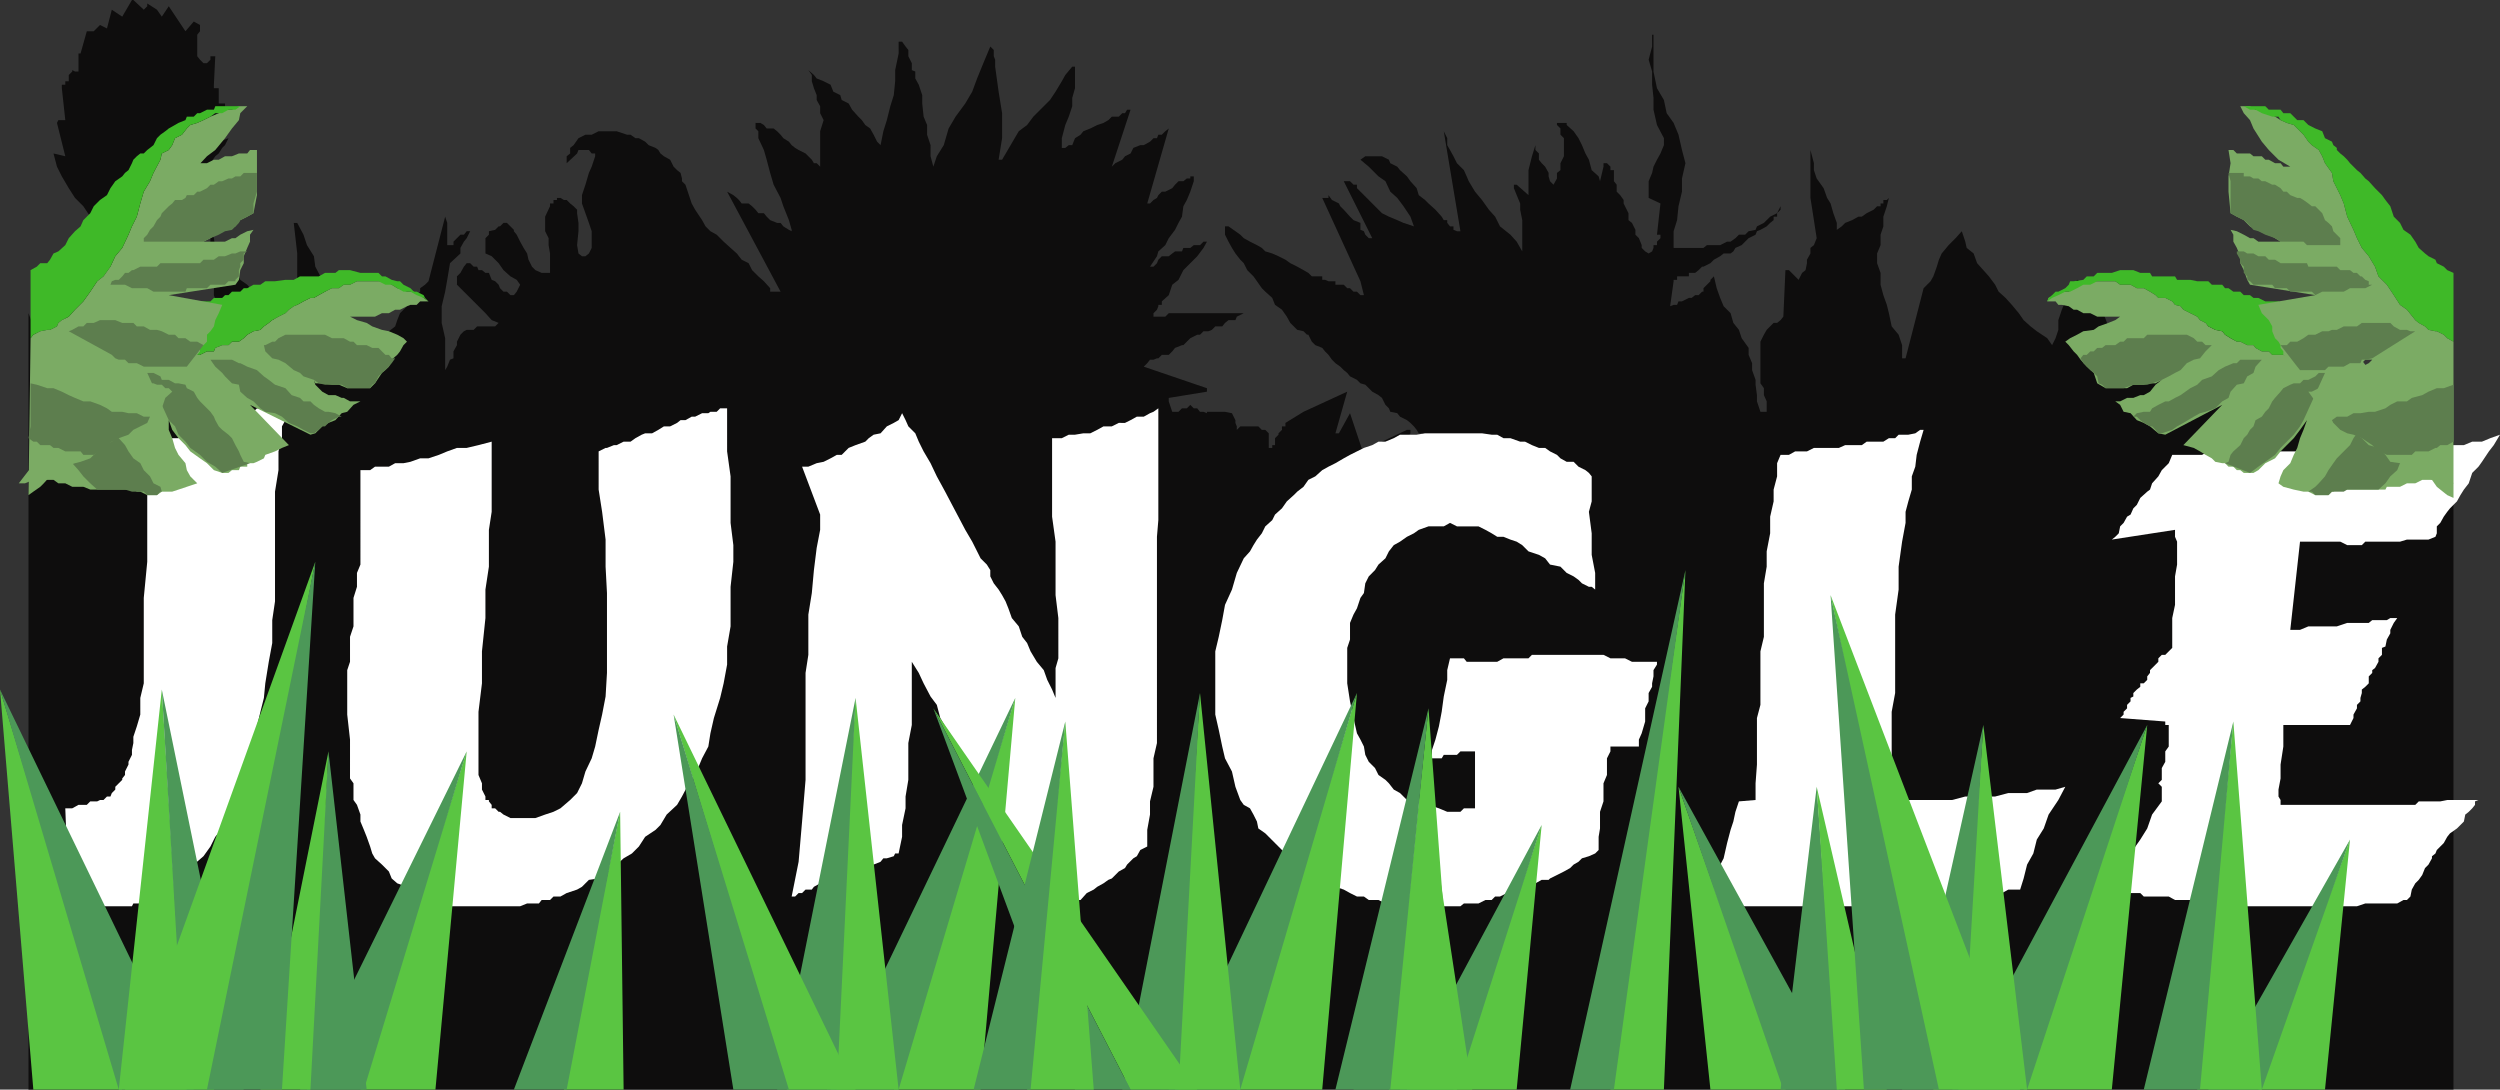
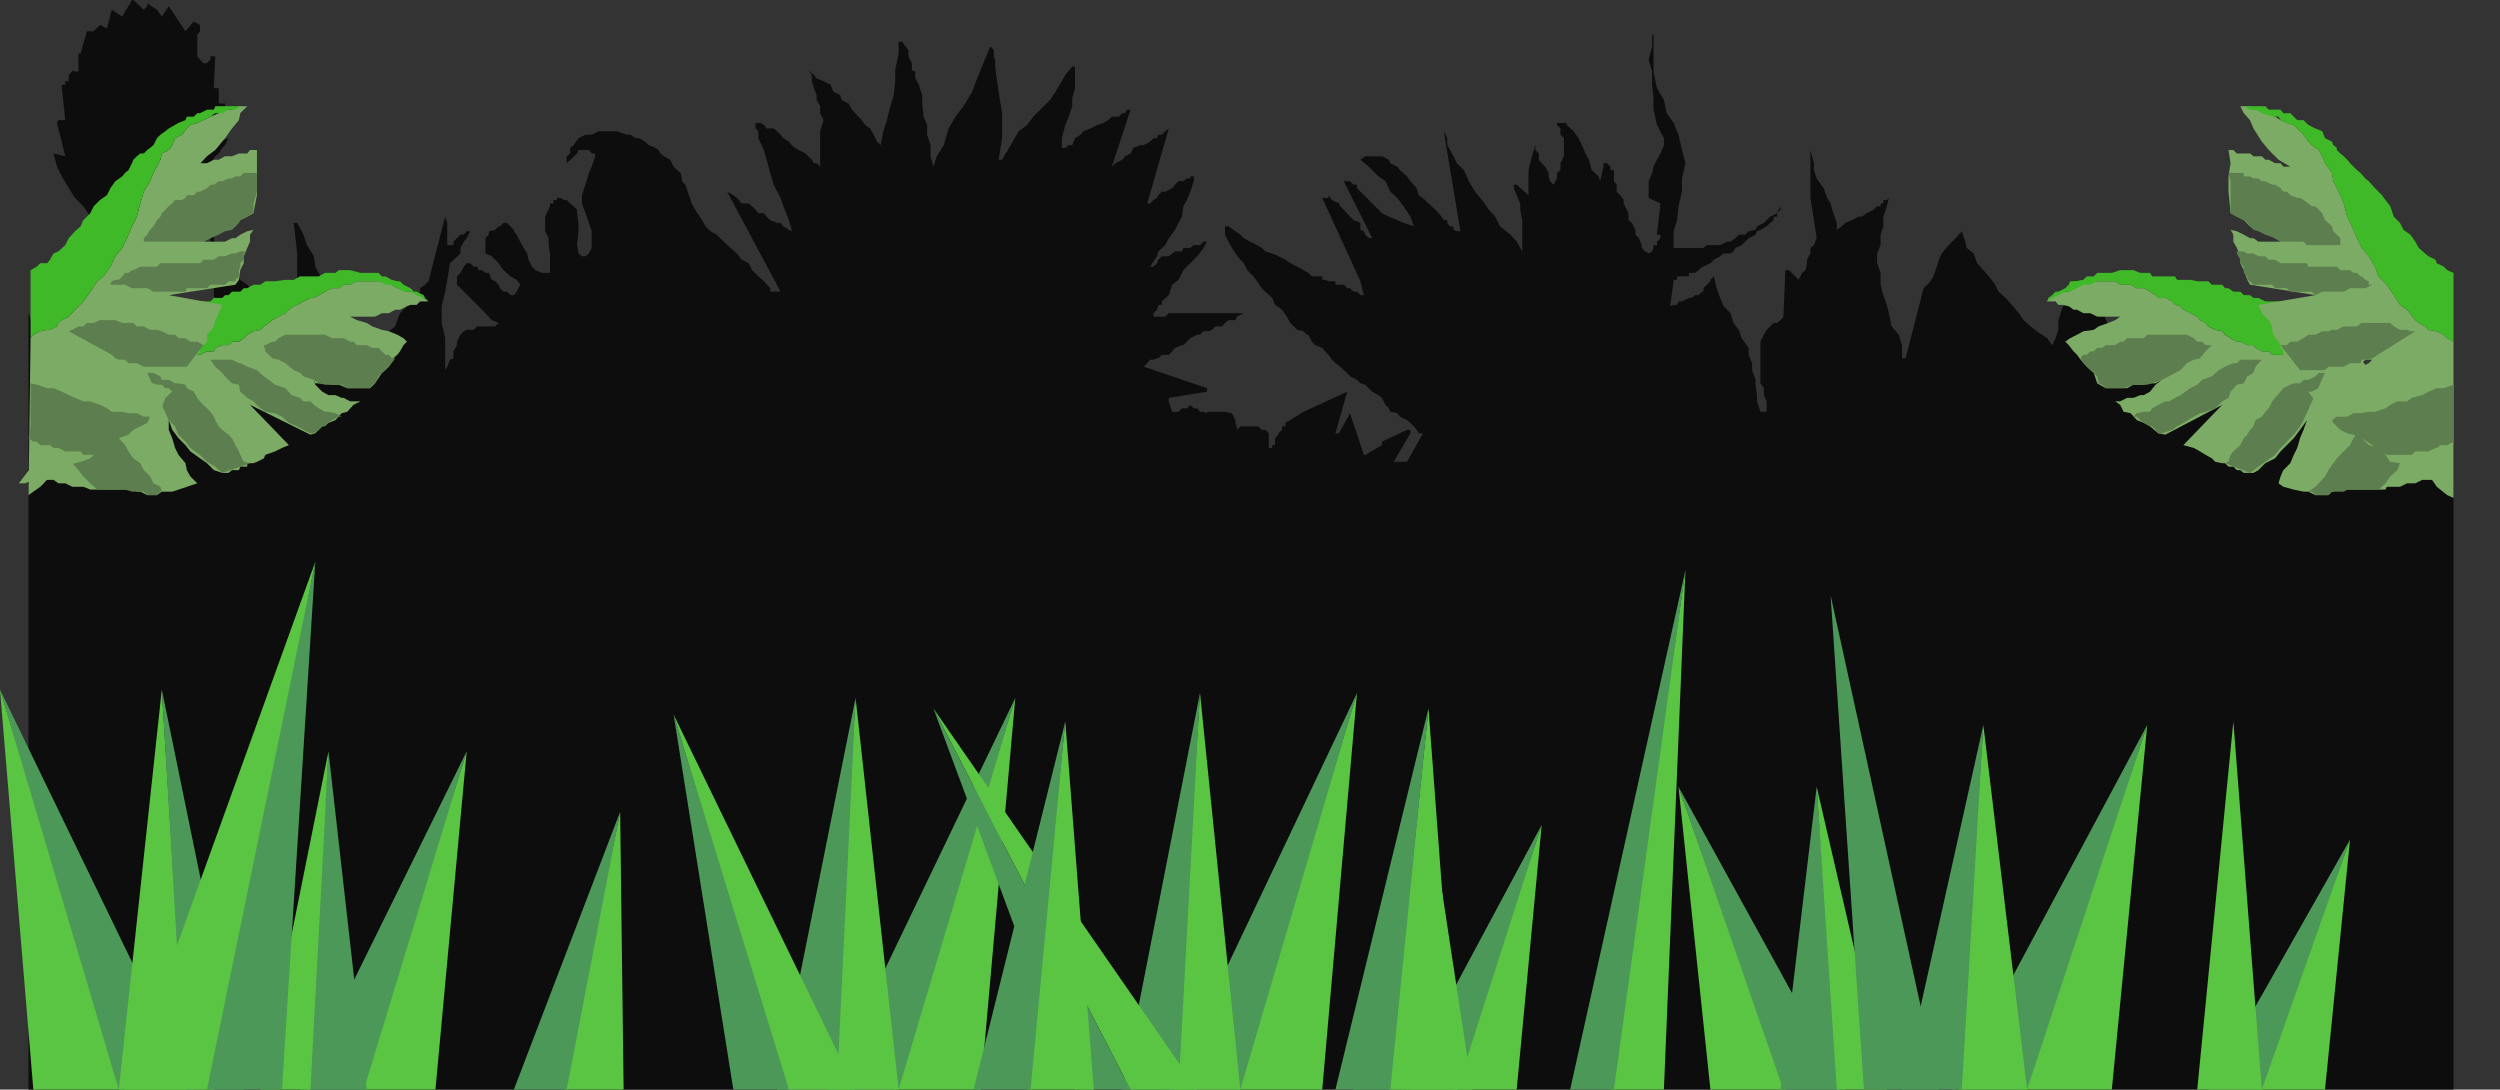
<svg xmlns="http://www.w3.org/2000/svg" width="360" height="156.898">
  <rect width="100%" height="100%" fill="#333333" stroke="none" />
  <path fill="#0e0d0d" d="M4.102 156.898v-111.8L5.3 48.199l3.601-.699.5-1.402v-6.301l-.5-.5-.5-.899-.199-1h.2l1 .5.5.5.898.5.5.399.699.5.5.5h1l.5.203h.402l.5.5h.5v.5h.5l.2.5v-2.703l-.2-.899v-1l-.5-.898-.5-.3-.5-.903 1.5.402.2-.402-.2-.5v-.5l-.5-.5-1-1.2L13 31.2l-1-1.5-1.2-1.199-.898-1.402-1-1.7L8.203 24l-.5-1.902 1.7.402-1.2-4.8.2-.403h1l-.5-4.598v-.5h.5v-.5h.5v-.902l.5-.5v-.2l.398.2h.5V7.699h.3L12.5 4.5h1l.902-.902 1 .5.7-2.7 1.5 1L19 0h.203l1.5 1.398.5-.5V.5l1.399.898.699 1 1-1.5L26.703 4.5l1.2-1.402.898.5V4.5l-.399.5v3.098l.399.5.5.5h.5l.5-.5v-.5H31l-.2 4.101v.5h.7v2.2h.902v-.5 1.898l-.402 1-.5.703-.5.5-.2.898-.5.5v1l2.602-1-.5 1-.402.399-.5.8-.5.403-.7 1-.5.5-.5.898-.5.5-.398.301v.399h.399l1-.399.5-.3.699-.5.5-.399.902-.5 1-1h.5v1.5l-.5.898v.301l-.5.399-.5 1-.402.5-1.2 1.199-1 .902-1 1-.898 1-.5.899-.699.699-.5 1.5-.5.902-.902.801-.5 1.398-.5 1-.5 1.399V41.5l-.2 1v1.398l.2 1.2v.5l1.5-1v3.101h.402l.5.5h.5l.5.5.7.5h1l.398.5h1.5l.5.399h.699l.5.5h.402l1 1 .5-.5-1-2.399L32 47l-.5-2.402-.7-2.098v-2.203l-.5-2.899v-4.3l.5 1.199.2 1.402 1 .801.902 1.398 1 1 .7 1.399 1 .703.898 1 .5.898 1 1.2.703 1 .899 1 1 .902.5.5.898.7.8 1V36.5l-.5-4.402h.5l.903 1.699.5 1.5 1 1.601.2 1.5 1 1.899.398 1.203 1 1.398 1.402 1.2.297.5.5 1 .402.5.5.402.5 1 .5.2v.5l.5 1 .399.5.5.398v.5l.699-.899 2-2 .902-.699.301-.902.399-1 1-1v-.2L60.5 42v-.5l.703-.5.5-.5 2.399-9.3.3.898v3.199h.899v-.5l1-1h.5l.402-.5h.5l-.5 1-.402.5-.5.902v.801l-1.5 1.398-.399 2.399-.3 1.703-.5 2.098V46.5l.5 2.2v4.597l.3-.5.399-1 .5-.2v-1l.5-.898v-.5l.5-1 .5-.5.402-.199h1l.5-.5h2.598l.5-.5-1-.402-.899-1-2.199-2.2-.902-.898-1-1v-1.203l.5-.5.5-.899.402-.5h.5l.5.5h.5l.2.5h.5l.5.399h.5l.398 1 .5.203.5.5.199.5.5.5h.5l.5.5h.5l.402-.5.5-1-.5-.703-.902-.5-1-.899-.7-1-1-1-.898-.398v-2.203l.5-.5v-.5l.899-.2.5-.5H72l.5-.5h.5l1 1v.2l.402.5.5 1 .5.902.5.801.2.898.5 1 .5.5.898.399h1.203V36.5L79 35.297v-1l-.5-1v-2.098l.703-1.5v-.402h.5v-.5h.5V28.5h.5l.5.297h.399l.5.5.5.402.5.5v.5l.199 1.399v1.199l-.2 2 .2 1.203.5.398h.5l.5-.398.402-.8v-2.403l-.402-1.2-.5-1.398-.5-1.402v-1.2l.5-1.5.5-1.699.402-.898.5-1.5v-.402h-.5l-.402-.5h-1.5l-.2.5-1.5 1.402v-1l.5-.402v-.801l.5-.399.7-1 1-.5h.902l1-.5h2.598l1.5.5h.5l.699.5h.5l.902.5.5.5 1 .399.399.3.3.5.5.403.899.5.5 1 .5.5.5.398.203.801v.399l.5.5.5 1.5.399 1.199.5.902 1 1.5.5.899.699.699.902.5 1 1 1 .902.899.801.699.898 1 .5.5 1 .902.899.797.703.902 1v.5h1.5l-7.699-14.402.899.5.5.402.3.297.399.5h1l.5.402.5.5.402.5H110l.402.5.5.5 1 .399h.5l.399.5.8.5.399.199v-.2l-.398-1.398-.801-2-.399-1.199-1-1.902-.5-1.7-.5-1.898-.402-1.402-.797-1.7v-1l-.402-.398v-.8l-.5-.403.5.402h.699l.5.301.402.5h1l.5.398.5.5.399.5.8.5.399.5.5.399.5.3 1 .5.902.903.301.5h.399l.5.5v-5.102l.5-1.601-.5-1v-1l-.5-.899V13.7l-.399-1-.3-1v-.902l-.5-.7.8.7.399.5 1 .402 1 .5.398 1 1 .5.203.7 1 .5.5.898.899 1 .5.5.5.703.699.5.5.898.5 1 .5.5.402-2 .5-1.601.5-2 .5-1.598.2-2v-1.601l.5-2.399V6h.5l.5.7.398.5v.898l.5 1v1l.5.199v1l.5.902.5 1.5v1.2l.199 1.898.5 1.203v1.398l.5 1.5V22.5l.402 1.5.5-1.5 1-1.602.7-2.398 1-1.703L139 14.898l1-1.699.703-1.902.899-2.2 1-2.398.5.5v.899l.199.5v1l.5 3.601.5 3.098v3.601L143.8 23h.5v.5-.5l2.402-4.102 1.2-.898.898-1.203 1-1 1.402-1.399L152 13.2l.902-1.5.5-.902 1-1.2h.399V12.7l-.399 1.399v1.199l-.5 1.5-.5 1.203-.5 1.898v1.399h.5l.5-.399h.5l.399-1 .8-.5.399-.5 1-.398 1-.5.902-.3.7-.403.5-.5h1l.5-.5H162l.3-.5h.5L160.103 24l.5-.5 1-.5.398-.5.8-.402.403-.801 1-.399h.5l.899-.5.5-.5h.5l.199-.5h.5l.5-.5.5-.398-3.098 10.797h.399l.5-.5.5-.297.199-.402.5-.5h.5l1-.5.402-.5.5-.5h.7l.5-.399h.5v-.3h.5v.699l-.5 1.5-.5 1.199-.5.902-.2 1.5-.5.899-.5 1-.902 1.199-.5 1-1 .902-.2.7-1 1.5h.5l.5-.5.2-.5.5-.5h1l.5-.399.402-.3h1l.2-.5h1l.5-.403h.898l.5-.5h.5l-.5.902-.899 1.2-2 2-.699 1.398-.902.703-.5 1.5-1 .898v.5h-.5v.2l-.2.5-.5.5v.5h1.7l.5-.5h11.3-.5l-1 .5-.199.5h-1l-.5.402-.402.5h-1l-.5.5-.5.2h-.7l-.5.5h-.398l-1 .5-1 1h-.199l-1 .398-.402.5-.5.5h-1l-.5.5h-.2l-.5.199h-.5l-.398.5-.5.5 9.098 3.101v.5l-5.5.899v.5l.5 1.5h.902l.5-.5h.7l.5-.5.5.5h.5l.398.5h.5l.5.203v-.203h2.601l1 .203.5 1v.398l.2.5v.5l.5-.5h2.601l.5.5h.5l.5.5V64.5h.5v-.402h.399v-1l.5-.5v-.2l.5-.5v-.5h.5v-.5l2.601-1.601L194 56.398l-1.7 6h.5l1.602-2.898 2 6h.2L199 64.098v-.5l3.602-1.7h.5v.5l-2.399 4.102h1.899l2.199-3.902v-.2h-.5l-.301-.5-.398-.5-.5-.5-.5-.398-1-.5-.399-.5-1-.203-.203-.5-.5-.5-.5-1-.5-.399-.898-.5-1-1-.7-.199-.5-.5-1-.5-.402-.5-.5-.402-.5-.5-.7-.5-.5-.5-.5-.7-.5-.5-.398-.5-1-.398-.5-.5-.5-1h-.199l-.5-.5-.902-.199-1-1-.5-.902-.7-1-1-.7-.398-1-1-.898-.5-.5-.703-1-.5-.703-.898-.899-.5-1-.5-.5-.7-.898-.5-.8-.5-.903-.5-1v-1.2h.5l1 .7.7.5.5.5.898.5 1 .5.703.402.5.5 1 .301.899.398 1 .5.699.5 1 .5.902.5.7.399.5.5h1.5v.5h.398l.5.203h1v.5h1.199l.5.5h.402l.5.5h.5l.5.5h.5l-.5-2-5.5-12h.899v-.402l.5.699 1 .5.199.402.5.5.902 1 .5.5 1 .399v1l.5.199.2.5.5.5h.5l-4.102-8.2h.902l.5.5h.5v.5l1.7 1.7.898.902 1 1 1 .5 1.203.5.899.399 1.5.5-.5-1.399-1-1.5-.899-1.199-1-.902-.703-1.5-1-.7L197.102 24l-1.2-1 .7-.5H199l1 .5.203.5 1 .5.399.5 1 .898.5.7.898 1 .3 1 .903.699.5.5 1 .902.899 1 .3.5h.5v.399l.399.5h.5v.5l.5.199h.5l-2.399-14.399.5 1v1l.399.7.5.902.5 1 1 1 .402.898.297.7.902 1.5 1 1.199 1 1.402.899 1 .699 1.399 1.5 1.199.902 1 .801 1.402v-4.5l-.3-1.5v-.902l-.5-1.2-.403-1v-.5h.402l1.7 1.5V24.5l.5-2 .5-1.602v.7l.5.5V23l.398.5.5.5.5.898v.5l.203.7.5.5.5-.899v-.8l.5-.399v-1l.5-1v-2.602l-.5-.5V18.5l-.5-.5v-.3h1.399v.3l1 .898.699 1 .5 1 .5 1.2.5.902.402 1.5 1 .898.2.7.5-2.098v-.5h.5l.5.5v.5h.5v1.598l.398.5v1l.5.5.5.699v.5l.199.402.5 1v1l.5.399.5 1v.699l.5.5.402 1v.402l.5.5.5.301.5-.3.2-.5v-.403h.5v-.5l.5-.5v-.5h-.5l.5-4.5-1.7-.797v-2.402l.5-1.2.2-.898.5-1 .5-.902.5-1.2v-1l-1-1.898-.5-2.203v-1.7l-.2-1.898v-1.902l-.5-1.7.5-1.898V5h.2v5.297l.5 2.402 1 1.7.398 1.898 1 1.402.703 1.7.5 2.199.5 1.902-.5 2.2v1.898l-.5 2.101-.203 2-.5 1.598v2.402h4.3l.5-.402h1.903l1-.5h.5l.7-.5.5-.5h.898l.5-.5 1-.2.199-.5 1-.5.402-.398.5-.5 1-.5.5-1v.5l-.5.5v.5h-.5v.5l-.5.399-.5.5-.902.5-.5.199-.2.5-1 .5-1 1-.898.402-.3.5-.399.301h-1l-.5.398-.902.5-.5.5-1 .5h-.2l-.5.5-.5.399h-.898v.5H241.5v.5h-.5v.203l-.5 3.598.5-.2h.5l.203-.5h.5l1-.5h.399l.5-.398h.5l.5-.5h.199v-.5l1-1v-.203l.5-.5.402 1.703.5 1.398.5 1.2 1 1 .399 1.402.8 1 .399 1.2 1 1.398v1l.5 1.199v1l.5 1.402v.7l.199 1.5v.898l.5 1.5h.902v-1.5l-.402-.899v-1l-.5-.699v-6l.5-1 .402-.699 1-1h.5l.5-.402.399-.5.3-6.7h.5L259 40.297l.5-1 .5-.399.203-1v-.5l.5-.898v-.8l.5-.403.399-1-.399-2.598-.5-3.199v-6.902l.5 1.902v1l.399 1.2 1 1.398.5 1.402.5.797.398 1.402.5 1.399v1l.703-.5.5-.5 1-.399.899-.5h.5l.699-.5 1-.5.5-.5h.5v-.402h.402v-.5h.5L272 28.5l-.297 1.2-.5 1.5v1.398l-.402 1.199v1.5l-.5 1.203v1.398l.5 1.399V41l.402 1.5.5 1.398.297 1.2.402 1.902 1 1.2.5 1.5v1.898h.5L277 41.5l1-1 .402-.703.5-1.399.301-1 .399-.898 1-1.203 1-1 .898-1 .5 1.5.203.902 1 .801.5 1.398.899 1 .8.899.899 1.203.5 1 1 .898.902 1 1 1.2.7 1 1 .902.898.7 1.5 1 .699 1 .5-1 .402-1.2v-1.402l.5-1.5.5-1.2.7-.898.5-1.5.5-.703L300.5 41l1.5 1.898.703 1.7.899 2.402.5 1.7 1 1.898.199 1.199 1 .5h1.902l1-.5 1.2-.2.898-1 1.5-.5L314 49.2l.902-1 1.5-.699 1.2-.5 1.398-.902 1-.5 1.203-1 1.399-.5h1.898v1L323.602 47l-1 1.2-1.399 1.5-.8 1.398L319 52.797l-.5 1.402-.5 1.7h3.203l1.399-.5 1-.2 1.199-.5h1.402l1.399-.5 1.199-.5h1l1.402-.402h2.2l1.398.402 1 .5 17.5 9.399v93.3H4.1" />
-   <path fill="#fff" d="M21.602 64.5h.5l.5-.402h.699l.5-.5h.5l.5-.5h.902l.5-.5h.7l.5-.2 1-.5h.898l1-.5.699-.5 1-.398h.902l1-.5.7-.5h1l.898-.203.5-.5h1l.203-.5h1l.399-.5h1l.5-.5H42v-.399.899l-.398.5-.5 1V60.5l-.5.898v1.7l-.5 1.902v2.7l-.5 3.097v15.8l-.399 2.7v3.3l-.5 2.7-.5 3.101L38 100.5l-.5 2-.5 2.098-.5 1.902-.5 1.7-.398 1.898-.5 2.199-.7 1.402-.5 1.7-1 1.898-.902 2-1 1.203-.7 1.398-1 1.399-1.398 1.203-1 1-.199 1-1 .2-.5.5-.402.5-1 .398-.5.5-.7.5h-1l-.398.5-1 .5h-1L19 130.5h-6.5l-.5-.402h-.7l-.5-.5h-.898l-.5-13.2h1l.899-.5H12.5l.5-.5h1l.402-.199h.5l.5-.5h.5l.2-.5.5-.5v-.402l1-1v-.2l.398-.5v-.5l.5-1v-.398l.5-1V108l.203-1v-.902l.5-1.5.5-1.7V100.5l.5-2.102v-12.3l.5-5.2V70.797l.399-3.598V64.5m30.3 3.2h1.399l.699-.5h2l.902-.5h1.2l1-.2L60.5 66h1.203l1.5-.5 1.2-.5 1.398-.5h1.402l1.7-.402 1.898-.5v10.101l-.399 2.598v5.3l-.5 3.301V89l-.5 4.797v4.601l-.5 4.102v9.098l.5 1.199v.902l.5 1v.5h.5v.2l.399.5v.5h.5l.5.5H72l.5.398 1 .5h3.602l1.398-.5 1.203-.399 1-.5 1.399-1.199 1-1 .699-1.402.5-1.7.902-1.898.5-1.699.5-2.402.5-2.2.5-2.601.2-3.399v-11.5l-.2-3.8v-3.899l-.5-4-.5-3.199V65l1-.5h.2l1-.402h.398l1-.5h1l.699-.5.902-.5.5-.2h1l.899-.5.8-.5h.899l1-.5.5-.398h.703l.899-.5h.5l1-.5H102l.3-.203h.903l.5-.5h1V65l.5 3.598v6.699l.399 3.203v2.398l-.399 3.602v5.7l-.5 2.898v2.601l-.5 2.7-.5 2.101-.902 2.898-.5 2.2L102 107.5l-.898 1.7-1 2.398-.899 1.199-1 1.902-.703 1.2-1.5 1.398-.898 1.5-.7.703-1.5 1-.902 1.398-1 1-1.2.7-1 .902-.898.5-.699 1-1 .5-1.402.2-1 1-.7.398-1.5.5-.898.5h-1l-.5.5H78l-.398.5h-1.7l-1 .402h-10.5l-.3-.402h-.899l-.5-.5h-1.5l-.703-.5-.5-.5h-.398l-.5-.5-.5-.399-1.399-.5-.8-.699-.403-1-1-1-1-.902-.398-.7-.301-1-.5-1.398-.399-1-.5-1.203v-1l-.5-1.399-.5-.699v-2.402l-.5-.7V106.5L50 102.898V96.5l.402-1.203v-3.598l.5-1.5v-4.101l.5-1.598v-2l.5-1.203V67.699m66.2 6.399-2.602-6.899h.902l1.2-.5 1-.199 1-.5.898-.5h.703l1-1 1-.402 1.399-.5.5-.5.699-.5 1-.2.902-1 1-.5.7-.398.5-1 .5 1 .398.898 1 1 .5 1.2L133 65l1 1.7.902 1.898 1.2 2.199 1 1.902.898 1.7 1 1.898L140 78l.703 1.398.5 1 .899.899.5.8V83l.5 1 .699.898.5.801.5.899.402 1 .5 1.402 1 1.2.5 1.5.7.898.5 1.199.898 1.5 1 1.203.5 1.398.699 1.399.5 1.203v-4.3l.402-1.403V89L152 85.7V78l-.5-3.602v-11.3h1.402l1-.5h.899l1.199-.2h1l1-.5.902-.5h1.2l1-.5H162l.8-.398.903-.5h1l.899-.5.5-.203.699-.5v16.101l-.2 2.399V107l-.5 2.2v4.097l-.5 2.101v1.899l-.398 2.203v2.398l-1 .5-.5.899-.5.3-.902.903-.301.5-.898.5-1 1-.5.2-.7.5-.902.5-.5.398-1 .5-.898 1h-.801l-.899.5-1 .402-.5-.402v-.5l-.402-.5-.5-.5-.297-.5-.402-.899-.5-.5-.5-.699-.5-1-.5-.902-.899-.801-.3-.899-.899-1-.5-1.398-1-.703-.902-1.5-1-1.399-.7-1-.5-1.199-.898-1.402-1-1.2-.703-1.5-1-1.398-.5-1.199-.898-1.402-1-1.5-.7-1.2-.5-1.898-.902-1.203-1-1.899-.7-1.5-1-1.601v9.101l-.5 2.602v5.297l-.398 2.402v1.7l-.5 2.398v1.703l-.5 2.398h-.5l-.199.399-1 .3h-.5l-.402.5-1 .403h-.5l-.2.5h-1l-.5.5-.898.5h-1l-.5.5-.703.2h-.898l-1.5.5-.899.5-.3.398H116l-.5.5h-.5l-.5.5h-.5l1-5 .5-5.801.5-6V96.898l.402-2.601V88.5l.5-3.102.301-3.3.399-3.2.5-2.601v-2.2m90.698 1.2-.898.5h-2.199l-1.402.5-.7.5-1 .5-1 .703-.898.5-.703.898-.5 1-1 .899-.5.8-.898.903-.5 1-.2 1.398-.5.7-.5 1.5-.5.902-.5 1.2v2.398L194 93.297v5.101l.402 2.602.5 2.398.5 2.2.5.902.5 1 .2 1.2.5 1 .898.898.5 1 1 .699.5.5.703.902.899.5 1 1 1.398.2.8.5h.903l1.5.5 1.2.5h1.898l.5-.5h1.601v-8.2h-2.101l-.5.5h-1.899l-.3.5h-1.399V108l.5-1.5.5-1.902.399-2.098.3-2.203.5-2.399V96.5l.399-1.703h2l.402.5h4.399l.898-.5h3.602l.5-.5h10.3l1 .5H234l1 .5h3.602v.402l-.5.801v.898l-.2 1v.5l-.5.899V101l-.5 1v1.898l-.5 1.7-.402.902v1h-4.098v.7l-.5 1v2.398l-.5 1.199v2.601l-.5 1.5v2.399l-.199 1.203v1.898l-.5.5-.902.399-1 .3-.5.5-.7.403-.5.5-.898.5-2 1-.203.2h-1l-.898.5-1 .5h-.5l-.7.398-.902.5h-1l-1 .5h-.7l-.5.5h-.898l-1 .5h-2.101l-.5.402h-8.7l-1.398-.402h-.703l-1-.5h-1.398l-.7-.5h-1l-1-.5-.902-.5-1.2-.399-1-.5-.898-.5-1-.199-.5-.5-.699-.5-1-1-.902-.402-1-.801-.2-.399-2.898-2.898-1-.703-.203-1-.5-1-.5-.899-.898-.5-.5-.699-.7-1.902-.5-2.2-1-1.898L176 107.5l-.5-2.402-.5-2.2v-9.101l.5-2.098.5-2.402.402-2.2 1-2.199.7-2.398 1-2.102.898-1 .5-.898.5-.8.703-.903.5-1 1-.899.399-.8 1-.899.699-1 1-.902.5-.5.902-.7.7-1 1-.5 1-.898.898-.5 1-.5L193.5 66l.902-.5 2-1 1.2-.402.898-.5h1l1.203-.5.899-.5H204l1.203-.2h8.2l1.398.2h.8l.899.5h1l1.402.5h.7l1 .5 1 .402h.898l.703.5 1 .5.5.5.899.5h1l.699.7 1 .5.5.398.402.5v3.601l-.402 1.5.402 3.098v3.101l.5 2.602v2.398l-.5-.398h-.402l-1-.5-.5-.5-.7-.5-1-.5-.898-.902-1.5-.301-.703-.899-.898-.5-1.5-.5-.899-.898-.8-.5-.903-.3-1-.403h-.898l-.801-.5-.899-.5-1-.5h-3.101l-1-.5m47.601-9.797h1.2l.898-.5h1.703l1-.5h3.598l.902-.402h2.399l.699-.5h2.402l.797-.5h.902l.5-.5h1.399l1-.2.699-.5h.5l-.5 1.7-.5 1.902-.2 1.7-.5 1.398V70.5l-.5 1.7-.398 1.5v1.597l-.5 2.703-.5 3.598v3.3l-.5 3.602v11.297l-.5 2.703v8.098l-.402 2.199v2.402h9.102l1.898-.5h4.3l1.903-.5h2.7l1.398-.5H296l1.402-.402-1 1.902-1.402 2.098-.7 2-1 1.601-.5 2-.898 1.602-.5 2-.5 1.598h-1.699l-.902.5h-3.598l-1 .5h-2.601l-1 .5h-1.7l-.902.5h-3.598l-1 .402h-26.601l.5-2.402.402-2.598 1-1.902.5-2.2.5-1.898.399-1.203.3-1.399.5-1.5 2.399-.199v-2.402l.199-2.7v-6.699l.5-1.898v-7.703l.5-2.098V84l.402-2.402v-2.2l.5-2.601v-2.399l.5-2.199V70.5l.5-1.902v-1.899l.5-1.199m56.801 10.797-9.101 1.402.5-.402.5-.5.199-1 .5-.5.5-.899.5-.3.402-.899.5-.5.5-1 1-.902.399-.297.3-.902.899-1 .5-.899 1-1 .5-1.199h4.3L318 65h13.703l.5.5h13l1.399-.5h2.601l1.5-.5h1.2l1.398-.402h1.5l1.199-.5h1.402l1.2-.5 1.398-.5-.898 1.5-.7.902-1 1.5-.5.7-.902.898-.5 1.5-.7.902-.5.797-.5.902-1 1-.398.5-.5.7-.5.898-.5.5v1l-.199.5-1 .402h-3.101l-1 .301h-5l-.5.5H338l-1-.5h-5.797l-1.402 12.7h1.402l1.2-.5h4.097l1.5-.5h3.102l.5-.403h2.101l.5-.297h1l-.5.7-.5 1v.5l-.5.898-.203 1-.5.199v1l-.5.5v.5l-.5.902-.398.301v.398l-.5.5v1l-.5.5-.5.399v.5l-.2.703v.5l-.5.5v.5l-.5.898v.5l-.5 1h-9.601v3.102l-.399 2.598v2l-.3 1.601v1l.3.5v.7h19.399l.5-.5h3.101l1-.2h4.5l-.5.2v.5l-.402.5-.5.5-.5.398-.2 1-1 1-1 .703-.398.5-.5.898-1 1-.199.5-.5.399v.3l-.5.903-.5.5-.402 1-.5.7-.5.5-.5.898-.2 1-.5.5h-.5l-.898.5h-4.601l-1.2.402h-16.8l-1-.402h-4.5l-.301-.5h-3.598l-.902-.5h-3.598l-.5-.5h-3.101l-.5-.5.5-.899.199-1.199 1-1.5.5-1.602 1.402-2 1-1.601.7-2 1.398-1.899v-2.101l-.5-.5.5-.5v-1.7l.5-.898v-1.5l.5-.699v-3.102h-.5v-.5l-6.5-.5.5-.5v-.398l.5-.5v-.5l.5-.5v-.5l.402-.203v-.5l.5-.5.5-.399v-.5h.5l.5-.5v-.5l.399-.5V96.5l.8-.8.399-.403v-.5l.5-.5h.5l1-1V89l.402-1.902V83l.297-1.703V78l-.297-.703v-1" />
  <path fill="#5ac542" d="m146.203 100.5-17.5 56.398h12.5zm0 0" />
  <path fill="#4c9858" d="m146.203 100.5-27.101 56.398h10.3zm0 0" />
  <path fill="#5ac542" d="m195.402 99.797-17.3 57.101h12.3zm0 0" />
  <path fill="#4c9858" d="m195.402 99.797-27.101 57.101h10.3zm0 0" />
  <path fill="#5ac542" d="m222 118.797-12.7 38.101h9.102zm0 0" />
  <path fill="#4c9858" d="m222 118.797-20.398 38.101h8.199zm0 0" />
  <path fill="#5ac542" d="m338.402 120.898-13.199 36h9.598zm0 0" />
  <path fill="#4c9858" d="m338.402 120.898-20.402 36h7.703zm0 0" />
  <path fill="#5ac542" d="m123.203 100.5-3.601 56.398h9.8zm0 0" />
  <path fill="#4c9858" d="m123.203 100.5-11.3 56.398h8.597Zm0 0" />
  <path fill="#5ac542" d="m172.8 99.797-3.597 57.101h9.399zm0 0" />
  <path fill="#4c9858" d="m172.8 99.797-11.198 57.101h8.101zm0 0" />
  <path fill="#5ac542" d="m206.203 118.797-3.601 38.101H212Zm0 0" />
  <path fill="#4c9858" d="m206.203 118.797-11.3 38.101h8.199zm0 0" />
  <path fill="#5ac542" d="m97 102.898 16.3 54h9.903zm0 0" />
  <path fill="#4c9858" d="m97 102.898 8.602 54h8zm0 0" />
  <path fill="#5ac542" d="m134.402 102 28.399 54.898h9.601zm0 0" />
  <path fill="#4c9858" d="m134.402 102 20.399 54.898h8zm0 0" />
  <path fill="#5ac542" d="m153.402 103.898-5.5 53h9.598Zm0 0" />
  <path fill="#4c9858" d="m153.402 103.898-13.199 53h8.2zm0 0" />
  <path fill="#5ac542" d="M205.703 102 200 156.898h9.8zm0 0" />
  <path fill="#4c9858" d="m205.703 102-13.402 54.898h7.902zm0 0" />
  <path fill="#5ac542" d="m321.602 103.898-5.2 53h9.301zm0 0" />
-   <path fill="#4c9858" d="m321.602 103.898-12.899 53h8.098zm0 0" />
  <path fill="#7bab64" d="m294.8 43.398.2-.5 1-.398.902-.5h1l.7-.5 1-.5 1.398-.5h3.602l.699.5h1.5l.902.5h1l.899.5.8.5.399.398h1l1 .5.402.5.797.2.402.5 2 1 .399.5.8.402.399.5 1 .5 1 .2.402.5.801.5.899.5h.5l1 .5h.898l.3.398.903.5h1l.5.5h1.598l1 .5h1.402l1 .199h5.297l.5-.2h1.902l13.399 18h-.899l-1-.5h-2.601l-1 .5h-1.2l-1 .5h-1.898l-.203.403h-7l-.5.297h-.2l-.5.5h-1.898l-1-.5h-.699l-1.402-.297-1.5-.402-.7-.5.301-1 .399-.899 1-1 .5-1.199.5-1 .402-1.402.5-1.2.5-1.398-1 1.398-.902 1.2-1 1-.899.902-.8 1-1.399.7-1 1-.703.398h-1.398l-.5-.399h-.5l-.5-.5h-.7l-.5-.5H320l-1-.199-.5-.5-.898-.5-.801-.5-.899-.5-1.5-.402L320 58.297l-8.2 4.3-1-.199-1.198-1-.899-.5-1-.398-.902-1-1-.203-.5-1-.7-.5h.7l1-.5h.902l1-.399h.5l.899-.5.8-1 .899-.699-.899.5h-.8l-.899.2h-1.5l-.902.5h-3.098l-1.203-.7-.5-1.5-1-.902-.898-1-.5-.7-.5-.5-.7-.898-.5-.5.7-.5 1-.5.898-.5 1.5-.199.703-.5 1.399-.5 1-.402.699-.5H302l-1-.5h-1l-.898-.5h-.5l-.7-.5-1-.2h-.5l-.402-.5h-1.2" />
  <path fill="#3fb928" d="m294.8 43.398.7-.5.902-.398 1-.5h.7l1-.5.898-.5h1l1-.5h2.602l.699.5h1.5l.902.5h1l.899.5.8.5.399.398h1l1 .5.402.5.797.2.402.5 2 1 .399.5.8.402.399.5 1 .5 1 .2.402.5.801.5.899.5h.5l1 .5h.898l.3.398.903.5h1l.5.5h1.598l1 .5h1.402l1 .199h5.297l.5-.2h1.902l-6.5-8.199-.5.5h-4.101l-.7-.5h-1.898l-1-.5h-.703l-.5-.398h-.898l-.5-.5h-1l-.7-.5h-.5L320 41h-1.5l-.5-.5h-1.598l-1-.203H313.5l-.297-.5h-3.3l-.301-.5h-1.399l-1-.399h-1.902l-1.2.399H302l-.5.5h-1l-.5.5-1.398.203h-.5l-.2.5-.5.5-1 .5H296l-.5.5-.5.398-.2.5" />
  <path fill="#5d7e4e" d="M303.203 55.898h2.598l1.402-.5h2l.7-.199 1.398-.5 1-.5.902-.5.797-.402.902-1 1-.5.899-.2.8-1 .899-.898h-.898l-.5-.5h-.7l-.5-.5-1-.5h-5.699l-.5.5h-2.402l-.5.5h-.5l-.7.5h-1.398l-.5.399H302l-.5.5h-.5l-.5.5h-.5l-.398.5.398.699 1 1 .5.402.5.5.203 1 .5.2.5.5m8.097 6.499 1.5-.5.7-.5.902-.5 1.5-.898.899-.5.8-.203 1.399-.5 1-1 .902-.5.301-.899.899-1 1-.199.5-1 .898-.5.3-.902.903-1h-3.101l-.5.5h-.5l-1.2.5-.902.5-1 .902-1.398.5-.7.7-1 .5-1.402 1-.797.398-.902.5h-.5l-1 .5-.899.5-.3.5h-.899l-1 .203-.5.5h.5l.5.5.5.398.899.5h.3l.5.5.399.5h.5m9.101 4.302L324 68.097l1.203-.899 1-.699 1.399-1 .8-1 .899-.902 1-1 .902-1.2.5-.898 3.098-6.8h-.899l-.5.5-1 .5h-.699l-.5.5h-.902l-.5.198-1 .5-.399.5-.8.899-.399.5-.5 1-.5.5-.5.703-.902.5-.301.898-.5.5-.398.7-.5.5-.5 1-1 .902-.399.5-.3 1-.5.2m11.999 4.098h.5l.5.5h1.899l.5-.5h1.699l.5-.297h4.5l1-.902.703-1 1-.899.399-1 1-.699.699-1 .5-.902.5-1.5-.5-.2-.5-1-.7-.898-.5-1-.898-.703-.5-1-.5-.5-.703-.899-.5.899-1 1-.398 1-.5 1.203-1 .898-.7 1-.5.7-.5 1L336.5 66l-.5.7-.7 1-.5.898-.898 1-.5.5-1 .699" />
  <path fill="#7bab64" d="m61.703 43.398-.703-.5-.5-.398-.898-.5h-1l-1.399-.5-.8-.5-.903-.5h-4.098l-1 .5H49.5l-.7.5h-1l-1 .5-.898.5-.699.398h-.5l-1 .5-.902.5-.5.2-.7.5-.5.5-1 .5-.898.5-.5.402L38 47l-.5.5-1 .2-.898.5-.5.5-.7.5h-1l-.5.5H32l-1 .398-.2.5h-1l-1 .5h-1.398l-.699.5h-1.902l-.5.199H19l-1-.2h-1.398l-13.899 18h.899l1.199-.5h2.902l.7.5h1l1 .5H12l1 .403h6.203l.5.297h.5l1 .5h1.399l.699-.5h1.5l.902-.297 1.2-.402 1.5-.5-1-1-.5-.899-.2-1-1-1.199-.5-1-.402-1.402-.5-1.2V60.5l.5 1.398.902 1.2 1 1 .7.902 1.398 1 1 .7 1 1 1.199.398h.902l.5-.399h1l.2-.5h1v-.5h.898l.5-.199 1-.5.203-.5 1.399-.5 1-.5 1-.402L36 58.297l8.703 4.3.7-.199 1-1 .898-.5 1-.398.902-1 .797-.203.902-1 1-.5h-1.5l-.902-.5h-.297l-.902-.399h-1l-.899-.5-1-1-.199-.699.2.5h1l1.398.2h1l1.199.5h3.3l.7-.7 1-1.5 1-.902.402-1 .801-.7.399-.5.5-.898.5-.5-.5-.5-.899-.5L56 47.7l-1-.199-1.398-.5-.801-.5-1.399-.402-1-.5H54l1-.5h1l.902-.5h.7l1-.5.5-.2H60l.5-.5h1.203" />
  <path fill="#3fb928" d="m61.703 43.398-.703-.5-1-.398-.898-.5h-1l-.899-.5-.8-.5H55.5l-1-.5h-3.098l-1 .5H49.5l-.7.5h-1l-1 .5-.898.5-.699.398h-.5l-1 .5-.902.5-.5.2-.7.5-.5.5-1 .5-.898.5-.5.402L38 47l-.5.5-1 .2-.898.5-.5.5-.7.5h-1l-.5.5H32l-1 .398-.2.5h-1l-1 .5h-1.398l-.699.5h-1.902l-.5.199H19l-1-.2h-1.398l6-8.199.699.5h4.101l1-.5h1.899l.5-.5H32l.402-.398h.5l.5-.5h1.2l.5-.5h.5l.898-.5h1l.703-.5h1.399l1.5-.203H42.3l.902-.5h2.7l.898-.5h1.5l.5-.399h1.601l1.5.399H54.5l.5.5h.5l.902.5.801.203h.399l.5.5 1 .5.5.5H60l1 .5.203.398.5.5" />
  <path fill="#5d7e4e" d="M53.3 55.898H50l-.797-.5h-2.402l-.899-.199-.699-.5-1.5-.5-.5-.5-.902-.402-1.2-1-1-.5-.898-.2-1-1L38 49.7h.203l1-.5h.399l.5-.5 1-.5H46.8l1 .5h1.7l.902.5h.5l.5.5h1.399l.8.399h.899l1 1h.5l.402.5h.5l-.5.699-.402.5-.5.5-.5.402-.5.5-.5 1-.398.2-.301.5m-8.598 6.498-1-.5-.902-.5-1.2-.5-1-.898-1-.5-1.398-.203-.703-.5-1-1-.898-.5-1-.899-.2-1-1-.199-1-1-.402-.5-1-.902-.7-1h3.102l1 .5h.2l1 .5 1.398.5 1 .902.703.5.899.7 1.5.5.898 1 1.203.398.5.5h1l.5.5.7.5.898.5h.5l1 .203.902.5h-.402l-1 .5-.5.398-.5.5h-.399l-.5.5-.699.5h-.5M36 66.7l-4 1.398-1-.899-1.2-.699-1-1-1.398-1-.699-.902-1-1-.5-1.2-.902-.898-3.098-6.8h.899l1 .5.199.5h1l.902.5h.5l1 .198.2.5 1 .5.5.899.398.5 1.5 1.5.5.703.199.5.5.898.5.5.902.7.5.5.5 1 .5.902.2.5.5 1 .898.2m-12.7 4.097h-.198l-.5.5h-1.399l-.5-.5H19l-1-.297h-4l-1-.902-1-1-.7-.899-.898-1-1-.699-.5-1-.699-.902-.5-1.5.5-.2.7-1 .5-.898 1-1 .398-.703.5-1 .699-.5.5-.899 1 .899.5 1 .902 1 .5 1.203.5.898.7 1 .5.7.898 1 .5.902.703 1 1 .7.5 1 .899.898.5 1 1 .5.199.699" />
  <path fill="#7bab64" d="M322.102 15.297H324l.8.5h.903l1 .5.899.5.8.5.899.402 1 .301.902.898.5.5.7 1 .5.5 1 .7.5.902.398 1 1 1.398.199 1.2 1 2 .5 1.199.5 1.902.902 1.899.5 1.199.7 1.402 1 1.2.898 1.5.5 1.398L343.703 41l1 1.5.899 1.398 1 .7 1.199 1.5.5.402.902.5.5.5 1 .2h.2l1 .5.5.5.898.5v22.5l-.899-.403-1-.797-.5-.402-.699-1-1-.5-.402-.5-1-.399-1.2-.5-1-.5-1.398-.199-.703-1-1-1-1.398-.402-1-1-.7-.5-1.402-.2h-.5l-.5-.5-1-.5-.2-.898-1-1-.898-.703-.5-1-1-1.399h.5l1-.5h.5l.399-.5h.5l.5-.199h.699l.5-.5h.5l.5-.5.902-.5h.5l.5-.402.2-.5 1-.5.5-.5h-1l-.5.5h-.7l-.5.5H337l-.5.5h-5.7l-1-1v-.5l-.5-.2-.5-.5v-.5l-.398-.5V49.7l-.3-.5-.5-.5-.399-1V47l-.5-.902-1-1-.5-1.2 8.2-1.398L324 41l-.398-.703-.5-1.399-.5-1v-1l-.5-1.199-.5-.902v-1l-.399-.7.899.2 1 .5.898.5h.5l.703.5h3.2l-.801-.5-.899-.5-1-.5-.902-.2-.801-.5-.898-.898-1-.5-.899-.5-.3-3.101v-2.2l.3-1.898-.3-1.902h.699l.5.5H324l.5.402h1.203l.5.5h.5l.899.5h.8l.399.5h1l-1.7-1-1.398-1.402-1-1.2L324.5 18.5l-.5-1.203-.898-1-.5-1h-.5" />
  <path fill="#3fb928" d="M322.102 15.297h1l.898.5h.8l.903.5 1.5.5h.899l.3.5.899.402 1 .301.902.898.5.5.7 1 .5.5 1 .7.5.902.398 1 1 1.398.199 1.2 1 2 .5 1.199.5 1.902.902 1.899.5 1.199.7 1.402 1 1.2.898 1.5.5 1.398L343.703 41l1 1.5.899 1.398 1 .7 1.199 1.5.5.402.902.5.5.5 1 .2h.2l1 .5.5.5.898.5v-9.903l-.899-.399-.5-.5-1-.5-.199-.5-1-.5-.5-.398-.902-.8-.5-.903-.7-1-1-.7-.5-1-.898-.898-.5-1.5-.703-.902-.5-.7-1-1-.898-1-.5-.398-.7-.8-.5-.399-1-1L338 23l-.5-.5-.5-.402-.5-.5v-.301l-.5-.399-.2-.5-1-.5-.398-1-1-.398-1-.5-.699-.703h-.902l-1-1h-1l-.399-.5h-1.699l-.5-.5h-4.101" />
  <path fill="#5d7e4e" d="m321.203 30.7.899.5 1 .5.5.398.898 1 .703.199 1 .5 1.399.5.8.5h3.301l.5.5H337v-1l-1-1-.2-.7-.5-.5-.5-.398-.398-1-1-1h-.5l-.5-.402-.699-.5-.5-.297h-.402l-1-.402-.5-.5h-.5l-.399-.5-.8-.5h-.399l-1-.5h-.5l-.5-.399h-.703l-.5-.3h-.898v-.5h-2.2l.301 1.199v4.601M324 40.5l.5.5h2.703l.399.5h1.699l.5.5h3.101l.5.5 1-.5h3.098l.902-.5h2.2l1-.5h-.5v-.5l-.5-.203-.5-.5h-.2l-.5-.5h-.5l-.5-.399H337l-.5-.5h-4.098l-.199-.5h-3.8l-.801-.5h-.899l-.5-.5h-1l-.703-.398h-.898l-.5-.3h-1v.3l.5.898v.5l.5.5v.899l.5.5v.5l.398.203m4.402 9.2 2.399 3.097.402.5h3.598l.5-.5h2.199l.902-.5h1.5l.2-.5h.5l1-.2L347.8 47.7h-.7l-.5-.199h-1l-.898-.5-.5-.5h-4.101l-.7.5H337.5l-1 .5h-.7l-.5.2h-.898l-1 .5h-1l-.699.5-.902.5h-1l-.5.5h-.899M335.8 60.5l.2.398 1 1 1 .5.902.2 1.2.5 1.5 1 .898.902 1.203.5h3.598l.5-.5h1.902l1-.5h.2l.5-.402h1l.898-.5v-8.2l-1.399.5h-1l-1.199.5-.902.5-1.5.399-.7.5h-1.398l-1 .5-.703.5-1.5.5h-.898l-1.2.203h-1L338 60h-1.5l-.7.5" />
  <path fill="#7bab64" d="M35.602 15.297h-1.2l-1 .5h-1l-.902.5-1.2.5-1 .5-.898.402-1 .301-.5.5-.699.898-1 .5-.402 1-.5.7-1 .5-.2.902-1 1.898-.5 1.2-.898 1.5-.5 1.699-.5 1.902L19 32.598l-.5 1.199-.898 1.902-1 1.2-.7 1.5-1 1.398L14 40.5 13 42l-1 1.398-1.2 1.2-.898 1-1 .5-.5.402-.199.5-1 .5h-.402l-1 .2-1 .5-.399.5-.3 22.597.699-.5 1-.7.5-.5.902-1 1-.5.2-.398 1-.5 1.398-.5.8-.199L13 66l1.902-1.902 1.2-.5 1-1 .898-.2h1.203l.5-.5 1-.5 1.899-1.898.699-.703.5-1.5 1-.899-.5-.5h-.5l-.5-.5h-.7l-.5-.199h-.5l-.398-.5h-1l-.5-.5h-.5L19 53.7l-1-.402-.398-.5-1-1-.5-.2.5.2h1l.398.5h1l.203.5h2.899l1 .5h3.8v-.5l1-1 .5-.2v-.5l.399-.5v-.5l.5-.398.5-.5v-1l.5-.5.5-.699.199-.902.5-1 .5-1.2-7.7-1.398 9.602-1.5.5-.703.2-1.399.5-1v-1l.5-1.199.398-.902v-1l.5-.7-.898.2-1 .5-.7.5h-.5l-1 .5h-3.101l1-.5.699-.5 1-.5.902-.2 1-.5.7-.898 1-.5.898-.5.5-2.601v-6.5h-1l-.398.5h-1.2l-1 .402h-1l-.902.5h-.7l-1 .5h-1l-.398.5 1.399-1.5L31 21.598l1.402-1.7 1-1.398 1-1.203.2-1 1-1" />
  <path fill="#3fb928" d="M35.602 15.297h-1l-.7.5h-1l-.902.5h-1l-.7.5-1 .5-.898.402-1 .301-.5.5-.699.898-1 .5-.402 1-.5.7-1 .5-.2.902-1 1.898-.5 1.2-.898 1.5-.5 1.699-.5 1.902L19 32.598l-.5 1.199-.898 1.902-1 1.2-.7 1.5-1 1.398L14 40.5 13 42l-1 1.398-1.2 1.2-.898 1-1 .5-.5.402-.199.5-1 .5h-.402l-1 .2-1 .5-.399.5v-9.802l.899-.5.5-.5h1l.402-.5.5-.898.7-.3 1-.903.5-1 .898-1 .8-.7L12 31.7l1-1 .5-1 .902-.902 1-.7.5-1 .7-1 1-.699.398-.5.5-.398.5-1 .203-.5.5-.5.5-.402h.5l.5-.5.399-.301.5-.399.5-1 .5-.5.699-.5.5-.398 1.402-.8 1-.403.2-.5h1l.5-.5h.398l1-.5h1l.199-.5h4.602" />
  <path fill="#5d7e4e" d="m36.5 30.7-.898.5-1 .5-.2.398-1 1-1 .199-.902.5-1.2.5-1 .5h-8.597v-.5l.5-.5.399-.7.5-.5.5-.898.5-.5.199-.5 1-1 .5-.402.402-.5h1l.5-.297.2-.402h1l.5-.5h.398l1-.5.5-.5h.5l.699-.5h.5l.902-.399h.5l.5-.3h.7l.5-.5H37v2.699l-.5 1.699v1.402M33.902 40.5h-1l-.5.5h-2.101l-.5.5h-2.899l-.199.5h-4.601l-.899-.5H19l-1-.5h-2.098l.2-.5.5-.203h.5l.5-.5.398-.5h.5l.5-.399h.203l1-.5h2.399l.5-.5H28.8l.5-.5h1.5l.699-.5h.902l1-.398h.5l.7-.3h1l-.5.3v.898l-.5.5v.5l-.2.5v.899l-.5.5v.203M29.3 49.7l-2.398 3.097h-6.199l-1-.5H18.5l-.5-.5h-.898l-.5-.2-.5-.5-6.2-3.398.5-.199.899-.5H12l.5-.5h1l.902-.402h2.2l1 .402h1.601l.5.5h1l.899.5h1l.699.2 1 .5h.902l.5.5h1l.7.5h1l.898.5M21.602 60l-.399.898-2 1-.703.7-1.398.5-1 .5-1.2.902-1.402 1H12l-.398-.5h-2.2l-1-.5h-.699l-.5-.402H5.801l-.5-.5h-.5l-.7-.5.301-1.7V55.2l.899.2 1.5.5h.902l1.2.5 1 .5.898.398 1.199.5h1l1.402.5 1 .5.7.5h1.5l.898.203h1.203l1 .5h.899" />
  <path fill="#5ac542" d="m242.703 82.098-10.8 74.8h7.699zm0 0" />
  <path fill="#4c9858" d="m242.703 82.098-16.601 74.8h6.3zm0 0" />
  <path fill="#5ac542" d="m0 99.297 17.602 57.601H4.8Zm0 0" />
  <path fill="#4c9858" d="m0 99.297 27.902 57.601h-10.8zm0 0" />
  <path fill="#5ac542" d="m309.203 104.398-17.8 52.5h12.699zm0 0" />
  <path fill="#4c9858" d="m309.203 104.398-28.101 52.5h10.8zm0 0" />
  <path fill="#5ac542" d="m67.203 108.2-15.3 48.698h10.8zm0 0" />
  <path fill="#4c9858" d="m67.203 108.2-24 48.698h9.2zm0 0" />
  <path fill="#5ac542" d="m89.3 116.898-8.097 40h8.598zm0 0" />
  <path fill="#4c9858" d="m89.3 116.898-15.3 40h7.602zm0 0" />
  <path fill="#5ac542" d="m241.703 113.297 15.399 43.601H246.3zm0 0" />
  <path fill="#4c9858" d="m241.703 113.297 24 43.601h-8.902zm0 0" />
  <path fill="#5ac542" d="m23.3 99.297 3.602 57.601h-9.8zm0 0" />
  <path fill="#4c9858" d="m23.3 99.297 11.802 57.601h-8.399zm0 0" />
  <path fill="#5ac542" d="m285.602 104.398-3.602 52.5h9.902zm0 0" />
  <path fill="#4c9858" d="m285.602 104.398-11.7 52.5h8.598ZM47.3 108.2l-3.097 48.698h8.598zm214.302 5.097 3.199 43.601h-8.399zm0 0" />
  <path fill="#5ac542" d="m47.3 108.2-9.8 48.698h7.203zm214.302 5.097 10.101 43.601H264.5Zm-216.2-32.399-14.601 76H18zm0 0" />
  <path fill="#4c9858" d="m45.402 80.898-4.8 76H29.8zm0 0" />
-   <path fill="#5ac542" d="m263.602 85.7 14.8 71.198h12.5zm0 0" />
  <path fill="#4c9858" d="m263.602 85.7 4.8 71.198h10.801zm0 0" />
</svg>